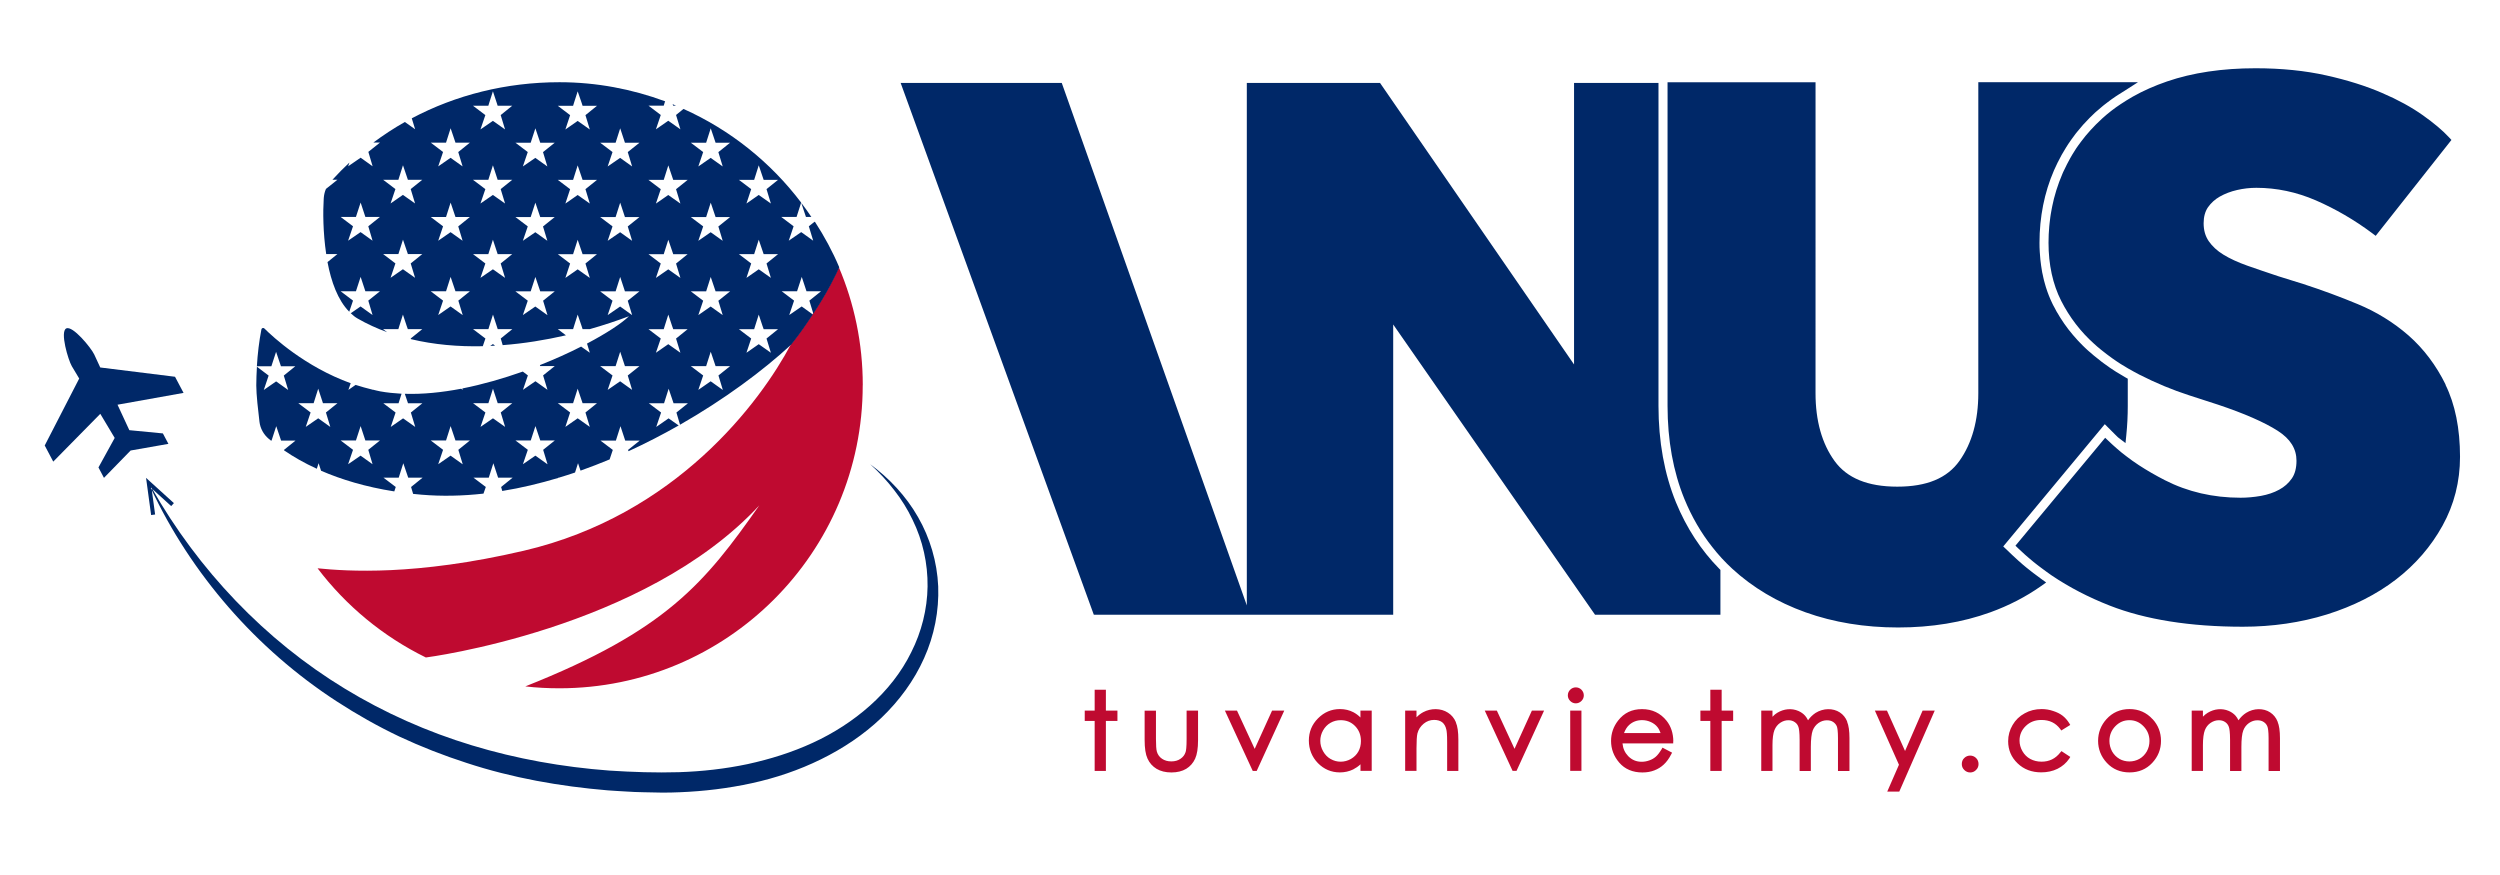
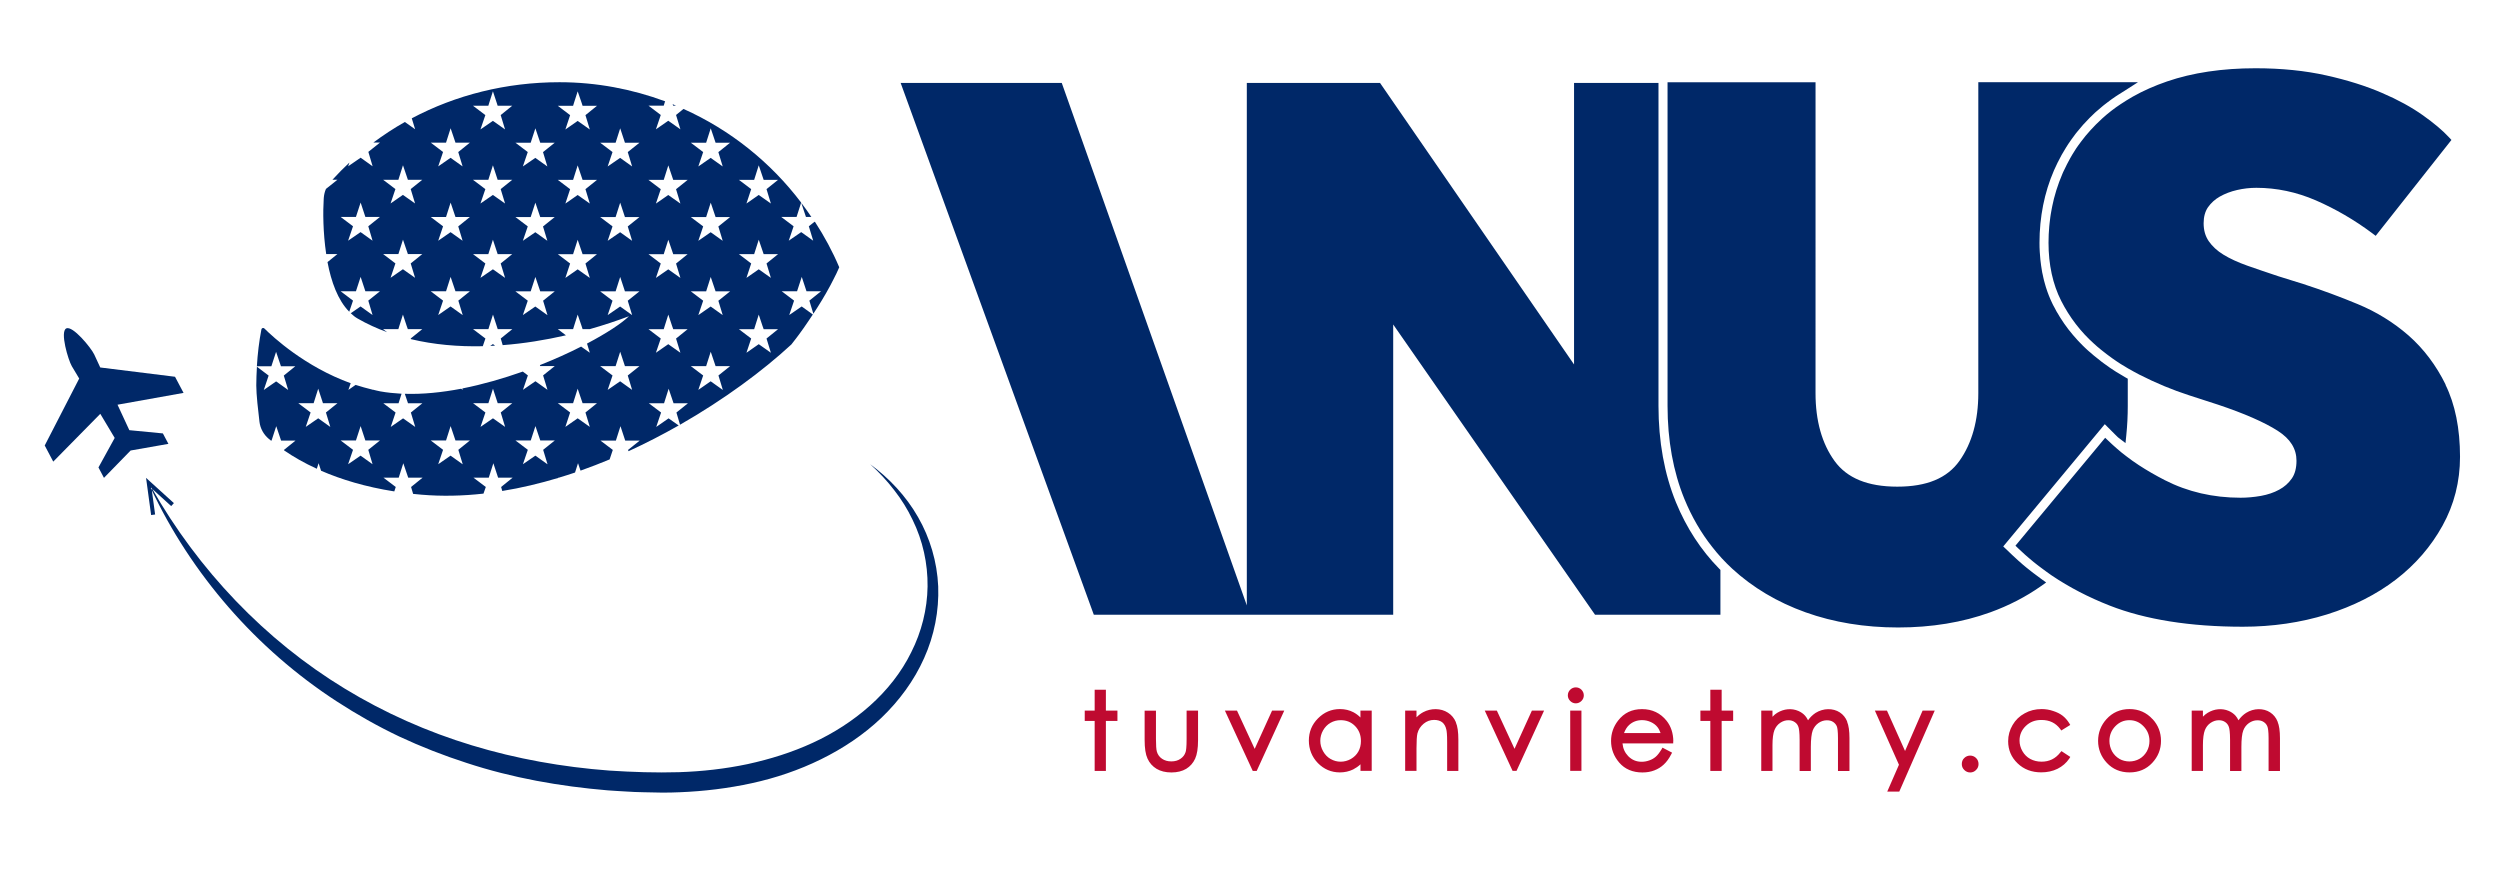
<svg xmlns="http://www.w3.org/2000/svg" id="Layer_1" viewBox="0 0 463.36 162.11">
  <path d="m318.63,105.39l.24.24v8.31h-23.24l-37.41-53.8v53.8h-26.52,0s-28.97,0-28.97,0L166.93,15.37h29.86l34.3,96.84V15.37h24.69l35.96,52.18V15.37h15.65v59.85c0,6.6,1.09,12.62,3.24,17.89,1.94,4.72,4.63,8.85,8,12.28Zm58.27.85c-.46-.35-.91-.71-1.35-1.07-.44-.36-.88-.73-1.3-1.12l-.1-.08c-.4-.35-.79-.72-1.17-1.08l-1.69-1.61,18.82-22.66,1.95,1.95c.16.16.33.33.5.49l1.39,1.06.15-1.48c.18-1.75.27-3.58.27-5.43v-5.02l-.43-.24c-.58-.33-1.16-.68-1.77-1.06-.76-.48-1.49-.98-2.21-1.52-.27-.19-.53-.38-.82-.63-.7-.53-1.42-1.13-2.16-1.79-.32-.29-.65-.59-.98-.93-.15-.14-.28-.27-.45-.46-.32-.32-.63-.66-.96-1.05-.13-.13-.25-.27-.38-.43-.58-.67-1.1-1.36-1.62-2.1-.2-.28-.39-.57-.6-.91-.15-.23-.3-.45-.46-.75-.25-.38-.46-.75-.67-1.18-.12-.21-.22-.4-.35-.64-.02-.04-.04-.08-.06-.13l-.08-.16c-.12-.23-.22-.47-.33-.72-.2-.45-.38-.92-.56-1.41-.09-.25-.18-.51-.28-.84-.04-.11-.07-.22-.12-.41-.08-.26-.16-.52-.23-.83-.05-.15-.08-.3-.13-.56-.05-.17-.09-.35-.13-.61-.06-.23-.11-.47-.15-.78-.05-.26-.09-.5-.13-.82-.06-.35-.1-.72-.14-1.13-.05-.45-.09-.91-.11-1.4-.04-.56-.05-1.13-.05-1.7,0-4.78.9-9.3,2.68-13.41.22-.49.44-.98.68-1.46l.06-.11c.21-.42.43-.85.68-1.3.04-.08.09-.16.17-.29.2-.37.42-.73.65-1.09.27-.43.55-.87.84-1.27l.14-.2c.15-.21.29-.41.48-.65.19-.27.39-.54.63-.82.68-.86,1.44-1.71,2.29-2.56.04-.04.07-.08.11-.11l.1-.09c.25-.25.5-.49.75-.73l.25-.22c.37-.33.75-.66,1.17-1,.09-.08.17-.14.27-.22.22-.18.42-.34.69-.53.49-.38.98-.73,1.52-1.09.15-.1.29-.2.48-.31.34-.23.7-.46,1.1-.69l2.51-1.61h-29.59v57.64c0,5.04-1.17,9.26-3.48,12.52-2.28,3.23-6.05,4.8-11.54,4.8s-9.32-1.59-11.61-4.74c-2.35-3.23-3.54-7.46-3.54-12.59V15.25h-27.43v59.97c0,6.38,1.05,12.18,3.12,17.25,1.36,3.31,3.1,6.32,5.18,8.93,1.1,1.42,2.34,2.76,3.68,4,3.79,3.49,8.37,6.22,13.6,8.09,5.19,1.86,10.96,2.81,17.15,2.81s11.93-.94,17.09-2.81c3.42-1.24,6.58-2.87,9.39-4.85l.96-.68-.95-.69c-.47-.34-.93-.68-1.39-1.04Zm76.39-34.94c-1.77-3.6-4.09-6.67-6.89-9.13-2.78-2.42-5.94-4.37-9.4-5.8-3.26-1.36-6.66-2.61-10.1-3.73l-4.65-1.45c-2.03-.67-3.94-1.33-5.72-1.95-1.72-.61-3.21-1.29-4.43-2.04-1.15-.7-2.07-1.55-2.73-2.51-.63-.93-.94-2.01-.94-3.31,0-1.18.27-2.17.79-2.94.58-.83,1.32-1.5,2.2-2,.98-.55,2.02-.95,3.2-1.22,1.21-.28,2.39-.41,3.59-.41,3.73,0,7.44.78,11.02,2.33,3.63,1.58,7.15,3.62,10.44,6.08l.65.49,14.04-17.77-.49-.53c-1.12-1.21-2.73-2.57-4.78-4.03-2.11-1.5-4.66-2.9-7.58-4.15-2.95-1.28-6.43-2.38-10.33-3.25-3.92-.88-8.34-1.33-13.13-1.33-6.15,0-11.68.82-16.42,2.45-2.27.78-4.4,1.72-6.31,2.8l-.64.38c-.39.23-.79.47-1.14.71-.16.1-.33.21-.47.3-1.2.79-2.35,1.68-3.43,2.66-.4.37-.79.74-1.17,1.12-.34.34-.68.69-.98,1.03-.63.69-1.23,1.41-1.76,2.13-.18.24-.35.46-.52.7l-.04.06c-.25.34-.48.69-.69,1.04-.28.43-.55.88-.82,1.37-.2.35-.39.7-.56,1.05-.14.28-.28.55-.37.76-.11.19-.2.38-.28.57l-.08.17c-.05.11-.1.21-.13.31-.42.97-.78,1.96-1.11,3-.16.51-.31,1.03-.44,1.55-.12.45-.22.91-.3,1.32-.05.2-.09.4-.11.55-.07.35-.14.71-.19,1.06l-.07.47c-.06.39-.1.77-.14,1.14-.02.21-.05.41-.06.59-.09.99-.14,2.01-.14,3.05,0,4.07.79,7.69,2.35,10.77,1.54,3.03,3.58,5.7,6.08,7.94.4.37.82.73,1.24,1.07.69.57,1.42,1.12,2.15,1.64.51.37,1.03.71,1.57,1.06.45.29.9.56,1.36.82.24.14.49.28.74.41.08.06.16.1.24.14.36.21.73.39,1.1.59,3.1,1.58,6.2,2.86,9.21,3.83l5.37,1.74c4.87,1.63,8.6,3.26,11.08,4.85,2.34,1.5,3.47,3.32,3.47,5.55,0,1.35-.29,2.46-.87,3.29-.61.87-1.37,1.55-2.34,2.07-.98.54-2.12.92-3.38,1.15-1.32.23-2.59.34-3.78.34-5.09,0-9.8-1.09-14.02-3.25-1.7-.87-3.33-1.81-4.83-2.79-.87-.57-1.64-1.12-2.36-1.68l-.19-.15c-.23-.17-.46-.35-.67-.52-.52-.44-1.04-.87-1.58-1.37-.07-.06-.13-.12-.24-.22-.12-.11-.24-.22-.35-.33l-.85-.8-16.63,20,.56.54c.39.38.8.76,1.2,1.11.21.19.42.37.61.53.69.6,1.34,1.13,1.95,1.59.44.34.9.68,1.35,1,.28.21.57.42.91.65.07.05.14.1.16.11,3.21,2.17,6.82,4.04,10.75,5.58,6.61,2.59,14.91,3.91,24.66,3.91,5.49,0,10.74-.77,15.59-2.28,4.88-1.53,9.17-3.7,12.77-6.46,3.62-2.78,6.53-6.15,8.65-10,2.15-3.88,3.24-8.17,3.24-12.75,0-5.24-.91-9.74-2.7-13.37Z" style="fill:#002868; stroke-width:0px;" />
  <path d="m204.61,132.07v-3.87h-1.36v3.87h-1.84v1.16h1.84v9.29h1.36v-9.29h2.13v-1.16h-2.13Zm.36-.36v-3.87h-2.08v3.87h-1.84v1.91h1.84v9.27h2.08v-9.27h2.14v-1.91h-2.14Zm1.4,1.16h-2.14v9.27h-.6v-9.27h-1.84v-.42h1.84v-3.87h.6v3.87h2.14v.42Zm13.92-.8v4.88c0,1.31-.06,2.17-.2,2.58-.19.58-.55,1.06-1.08,1.41-.52.36-1.17.55-1.91.55s-1.4-.19-1.94-.57c-.54-.36-.92-.87-1.11-1.51-.13-.45-.19-1.27-.19-2.46v-4.88h-1.34v5.04c0,1.48.16,2.59.5,3.33.34.74.85,1.31,1.53,1.73.68.41,1.53.61,2.55.61s1.87-.2,2.55-.61c.67-.42,1.18-.99,1.52-1.72s.51-1.82.51-3.25v-5.14h-1.38Zm-.36-.36v5.24c0,1.57-.1,2.2-.19,2.45-.17.52-.48.93-.95,1.24-.45.32-1.02.48-1.69.48s-1.25-.16-1.73-.49c-.47-.32-.79-.76-.95-1.31-.12-.41-.17-1.21-.17-2.36v-5.24h-2.1v5.4c0,1.56.17,2.69.54,3.49.36.8.93,1.44,1.68,1.89.74.44,1.66.67,2.74.67s2.01-.23,2.74-.67c.74-.45,1.3-1.09,1.66-1.88.36-.79.54-1.91.54-3.41v-5.5h-2.11Zm1.37,5.5c0,1.37-.16,2.42-.47,3.09-.31.67-.77,1.19-1.38,1.56-.61.38-1.4.57-2.35.57s-1.73-.19-2.36-.57c-.61-.38-1.08-.9-1.37-1.56-.32-.7-.48-1.76-.48-3.19v-4.66h.61v4.5c0,1.24.06,2.08.2,2.58.22.71.63,1.3,1.24,1.7.61.42,1.33.63,2.16.63s1.53-.2,2.13-.61c.58-.39.99-.95,1.22-1.6.15-.45.22-1.32.22-2.69v-4.5h.63v4.76Zm14.72-5.14l-3.47,7.61-3.51-7.61h-1.43l4.81,10.45h.25l4.79-10.45h-1.44Zm-.25-.36l-3.22,7.09-3.28-7.09h-2.24l5.16,11.18h.73l5.11-11.18h-2.26Zm-6.97.74l3.75,8.14,3.7-8.14h.63l-4.33,9.45-4.36-9.45h.61Zm23.72-.38v1.92c-.52-.73-1.14-1.27-1.84-1.63-.68-.36-1.47-.55-2.33-.55-1.47,0-2.75.54-3.8,1.6-1.06,1.08-1.59,2.36-1.59,3.86s.52,2.84,1.57,3.92c1.05,1.08,2.3,1.6,3.79,1.6.83,0,1.6-.17,2.3-.51.7-.35,1.33-.86,1.89-1.54v1.79h1.33v-10.45h-1.33Zm.09,5.28c0,.79-.17,1.5-.54,2.14-.35.63-.86,1.14-1.52,1.5-.66.38-1.36.55-2.1.55s-1.41-.19-2.04-.55c-.64-.38-1.15-.9-1.53-1.57-.38-.67-.55-1.37-.55-2.11s.17-1.44.55-2.11c.38-.65.87-1.18,1.52-1.54.63-.36,1.33-.55,2.07-.55,1.17,0,2.14.41,2.94,1.22.8.8,1.19,1.82,1.19,3.03Zm-.93-3.29c-.86-.89-1.94-1.34-3.21-1.34-.82,0-1.57.2-2.26.61-.68.39-1.24.96-1.65,1.69-.41.71-.61,1.48-.61,2.29s.2,1.57.61,2.3c.41.71.96,1.3,1.66,1.7.68.41,1.44.61,2.23.61s1.57-.2,2.29-.61c.71-.39,1.27-.95,1.66-1.64.38-.68.57-1.47.57-2.31,0-1.31-.44-2.42-1.3-3.29Zm-5.07,6.61c-.58-.33-1.05-.83-1.38-1.43-.35-.61-.52-1.27-.52-1.94s.17-1.32.51-1.92c.35-.61.8-1.08,1.38-1.41.57-.33,1.21-.49,1.88-.49,1.08,0,1.95.35,2.68,1.09.73.76,1.08,1.66,1.08,2.78,0,.73-.16,1.38-.48,1.95-.32.57-.79,1.03-1.38,1.37-1.18.67-2.61.68-3.76,0Zm5.07-6.61c-.86-.89-1.94-1.34-3.21-1.34-.82,0-1.57.2-2.26.61-.68.39-1.24.96-1.65,1.69-.41.71-.61,1.48-.61,2.29s.2,1.57.61,2.3c.41.71.96,1.3,1.66,1.7.68.41,1.44.61,2.23.61s1.57-.2,2.29-.61c.71-.39,1.27-.95,1.66-1.64.38-.68.57-1.47.57-2.31,0-1.31-.44-2.42-1.3-3.29Zm-5.07,6.61c-.58-.33-1.05-.83-1.38-1.43-.35-.61-.52-1.27-.52-1.94s.17-1.32.51-1.92c.35-.61.8-1.08,1.38-1.41.57-.33,1.21-.49,1.88-.49,1.08,0,1.95.35,2.68,1.09.73.76,1.08,1.66,1.08,2.78,0,.73-.16,1.38-.48,1.95-.32.57-.79,1.03-1.38,1.37-1.18.67-2.61.68-3.76,0Zm5.54-8.97v1.28c-.38-.39-.82-.71-1.28-.96-.74-.39-1.59-.6-2.51-.6-1.57,0-2.94.58-4.07,1.72-1.14,1.14-1.7,2.52-1.7,4.12s.57,3.04,1.68,4.18c1.12,1.14,2.49,1.72,4.07,1.72.89,0,1.72-.19,2.46-.55.48-.25.93-.55,1.36-.95v1.22h2.08v-11.18h-2.08Zm1.33,10.44h-.57v-2.46l-.67.8c-.52.64-1.12,1.14-1.78,1.46-.64.32-1.36.48-2.13.48-1.38,0-2.55-.49-3.53-1.5-.99-1-1.47-2.2-1.47-3.65s.5-2.59,1.49-3.6,2.16-1.48,3.54-1.48c.8,0,1.53.16,2.17.49.63.33,1.21.86,1.69,1.53l.68.95v-2.71h.57v9.69Zm-5-9.42c-.82,0-1.57.2-2.26.61-.68.39-1.24.96-1.65,1.69-.41.71-.61,1.48-.61,2.29s.2,1.57.61,2.3c.41.71.96,1.3,1.66,1.7.68.41,1.44.61,2.23.61s1.57-.2,2.29-.61c.71-.39,1.27-.95,1.66-1.64.38-.68.57-1.47.57-2.31,0-1.31-.44-2.42-1.3-3.29-.86-.89-1.94-1.34-3.21-1.34Zm-1.87,7.95c-.58-.33-1.05-.83-1.38-1.43-.35-.61-.52-1.27-.52-1.94s.17-1.32.51-1.92c.35-.61.8-1.08,1.38-1.41.57-.33,1.21-.49,1.88-.49,1.08,0,1.95.35,2.68,1.09.73.76,1.08,1.66,1.08,2.78,0,.73-.16,1.38-.48,1.95-.32.57-.79,1.03-1.38,1.37-1.18.67-2.61.68-3.76,0Zm22.89-6.67c-.29-.67-.74-1.21-1.34-1.6-.61-.39-1.3-.6-2.08-.6s-1.47.17-2.13.54c-.66.35-1.25.89-1.79,1.6v-1.88h-1.34v10.45h1.34v-3.83c0-1.38.07-2.33.19-2.84.2-.8.64-1.47,1.28-2.01.64-.52,1.37-.8,2.19-.8.71,0,1.28.17,1.72.52.45.35.74.87.9,1.56.1.41.15,1.21.15,2.42v4.98h1.36v-5.37c0-1.43-.15-2.47-.44-3.14Zm.34-.15c-.31-.74-.8-1.34-1.47-1.76-1.31-.86-3.16-.86-4.59-.09-.44.23-.86.55-1.24.95v-1.25h-2.1v11.18h2.1v-4.19c0-1.34.06-2.27.17-2.75.19-.73.57-1.31,1.15-1.8.58-.48,1.22-.71,1.95-.71.61,0,1.12.15,1.5.44.36.29.63.74.76,1.35.07.26.15.87.15,2.33v5.34h2.08v-5.73c0-1.5-.15-2.56-.47-3.29Zm-.28,8.28h-.6v-4.6c0-1.25-.06-2.07-.16-2.49-.17-.77-.52-1.37-1.03-1.78-.51-.41-1.17-.6-1.95-.6-.9,0-1.72.29-2.43.89-.7.58-1.17,1.32-1.38,2.18-.15.55-.2,1.51-.2,2.94v3.45h-.61v-9.69h.61v2.62l.67-.9c.5-.67,1.06-1.16,1.66-1.5,1.19-.65,2.75-.65,3.83.04.55.36.95.83,1.19,1.44.28.63.41,1.63.41,3v4.99Zm14.62-10.07l-3.47,7.61-3.51-7.61h-1.43l4.81,10.45h.25l4.78-10.45h-1.43Zm-.25-.36l-3.22,7.09-3.28-7.09h-2.24l5.16,11.18h.73l5.11-11.18h-2.26Zm-6.97.74l3.75,8.14,3.7-8.14h.63l-4.33,9.45-4.37-9.45h.63Zm14.43-.38v10.45h1.36v-10.45h-1.36Zm1.46-3.97c-.22-.2-.48-.32-.79-.32s-.55.12-.77.32c-.22.22-.32.48-.32.8,0,.29.1.55.32.77s.47.32.77.32.57-.1.79-.32.32-.48.32-.77c0-.32-.1-.58-.32-.8Zm.26-.26c-.57-.57-1.5-.58-2.08,0-.29.29-.44.64-.44,1.06,0,.39.15.74.44,1.03.29.29.64.44,1.03.44s.76-.15,1.05-.44c.29-.29.44-.64.44-1.03s-.15-.77-.44-1.06Zm-.52,1.57c-.29.29-.73.31-1.03,0-.15-.15-.22-.32-.22-.51,0-.22.07-.38.22-.54.15-.15.31-.2.51-.2s.38.06.52.2c.15.16.22.32.22.54,0,.19-.07.36-.22.51Zm-1.56,2.3v11.18h2.08v-11.18h-2.08Zm1.34,10.44h-.6v-9.69h.6v9.69Zm14.76-1.6c-.35.31-.79.55-1.28.73-.51.19-1.02.28-1.56.28-1.09,0-2.03-.38-2.78-1.16-.74-.77-1.14-1.76-1.15-2.98h9.4c-.01-1.43-.39-2.61-1.15-3.57-1.06-1.35-2.49-2.02-4.27-2.02s-3.12.66-4.15,1.98c-.82,1.03-1.21,2.21-1.21,3.54,0,1.41.48,2.68,1.44,3.78.96,1.12,2.29,1.67,3.99,1.67.77,0,1.46-.12,2.07-.35.61-.23,1.15-.57,1.65-1.02.48-.45.92-1.03,1.28-1.76l-1.12-.6c-.42.68-.8,1.18-1.15,1.48Zm-6.64-4.29c.28-.96.68-1.69,1.22-2.17.73-.65,1.62-.99,2.64-.99.63,0,1.22.13,1.78.39.57.26,1.02.61,1.37,1.05.34.42.6.99.79,1.72h-7.8Zm8.15-.1c-.19-.76-.48-1.38-.85-1.85-.38-.48-.89-.86-1.5-1.15-.61-.28-1.27-.42-1.94-.42-1.11,0-2.08.36-2.89,1.08-.6.52-1.05,1.31-1.34,2.34l-.13.47h8.76l-.12-.47Zm-7.64-.28c.25-.66.57-1.16.96-1.51.67-.6,1.46-.89,2.39-.89.57,0,1.11.12,1.63.36.5.23.92.54,1.22.93.23.29.42.66.58,1.11h-6.79Zm7.64.28c-.19-.76-.48-1.38-.85-1.85-.38-.48-.89-.86-1.5-1.15-.61-.28-1.27-.42-1.94-.42-1.11,0-2.08.36-2.89,1.08-.6.52-1.05,1.31-1.34,2.34l-.13.47h8.76l-.12-.47Zm-7.64-.28c.25-.66.57-1.16.96-1.51.67-.6,1.46-.89,2.39-.89.57,0,1.11.12,1.63.36.5.23.92.54,1.22.93.23.29.42.66.58,1.11h-6.79Zm9.14,1.53c-.01-1.5-.44-2.78-1.24-3.8-1.14-1.43-2.67-2.17-4.56-2.17s-3.34.71-4.44,2.13c-.86,1.11-1.3,2.37-1.3,3.77,0,1.5.51,2.85,1.53,4.03,1.03,1.19,2.48,1.81,4.28,1.81.82,0,1.56-.13,2.2-.38.66-.25,1.25-.61,1.76-1.09.52-.48.98-1.11,1.37-1.88l.17-.32-1.78-.93-.17.31c-.39.64-.76,1.11-1.08,1.38-.32.28-.71.51-1.17.67-.47.17-.93.26-1.43.26-1.01,0-1.82-.35-2.51-1.05-.61-.64-.96-1.41-1.05-2.36h9.4v-.38Zm-10.17-.36v.38c.04,1.31.47,2.39,1.28,3.23.82.84,1.85,1.28,3.05,1.28.58,0,1.14-.1,1.69-.31.54-.19,1.01-.47,1.4-.8.32-.29.67-.71,1.03-1.27l.5.25c-.32.54-.66.99-1.03,1.34-.45.42-.98.74-1.53.95-.57.22-1.21.33-1.94.33-1.6,0-2.83-.51-3.72-1.54-.9-1.05-1.36-2.24-1.36-3.55,0-1.24.38-2.34,1.15-3.3.96-1.24,2.21-1.83,3.85-1.83s2.97.61,3.98,1.88c.63.8.99,1.79,1.06,2.97h-9.41Zm6.32-3.89c-.61-.28-1.27-.42-1.94-.42-1.11,0-2.08.36-2.89,1.08-.6.52-1.05,1.31-1.34,2.34l-.13.47h8.76l-.12-.47c-.19-.76-.48-1.38-.85-1.85-.38-.48-.89-.86-1.5-1.15Zm-5.29,2.72c.25-.66.57-1.16.96-1.51.67-.6,1.46-.89,2.39-.89.57,0,1.11.12,1.63.36.5.23.92.54,1.22.93.23.29.42.66.58,1.11h-6.79Zm17.72-3.8v-3.87h-1.34v3.87h-1.84v1.16h1.84v9.29h1.34v-9.29h2.13v-1.16h-2.13Zm.38-.36v-3.87h-2.1v3.87h-1.84v1.91h1.84v9.27h2.1v-9.27h2.13v-1.91h-2.13Zm1.38,1.16h-2.13v9.27h-.61v-9.27h-1.84v-.42h1.84v-3.87h.61v3.87h2.13v.42Zm21.55,1c-.28-.64-.68-1.15-1.24-1.51-.55-.36-1.19-.55-1.91-.55-.77,0-1.5.22-2.17.64-.67.42-1.22,1.05-1.68,1.86-.22-.61-.47-1.09-.74-1.41-.29-.33-.67-.6-1.12-.8-.45-.19-.93-.29-1.44-.29-.76,0-1.47.2-2.14.61-.5.31-.98.8-1.44,1.46v-1.8h-1.36v10.45h1.36v-4.42c0-1.31.13-2.27.38-2.91.26-.63.67-1.14,1.21-1.51.54-.36,1.12-.55,1.73-.55.54,0,1.01.13,1.4.41.39.26.67.63.82,1.08.16.45.25,1.31.25,2.58v5.34h1.34v-4.09c0-1.5.12-2.56.38-3.2.25-.64.64-1.15,1.18-1.54.54-.38,1.14-.57,1.78-.57.54,0,1.01.12,1.38.38.39.26.67.6.82,1.02.16.41.25,1.18.25,2.3v5.71h1.37v-5.71c0-1.3-.13-2.29-.39-2.94Zm.34-.13c-.29-.73-.76-1.3-1.37-1.7-1.27-.83-3.06-.8-4.49.09-.52.35-1.01.8-1.4,1.37-.16-.33-.35-.63-.54-.84-.32-.36-.74-.67-1.25-.89-1.24-.54-2.68-.41-3.93.35-.29.17-.58.42-.87.73v-1.14h-2.08v11.18h2.08v-4.79c0-1.25.13-2.18.36-2.77.23-.57.58-1.02,1.06-1.35.48-.33.99-.49,1.53-.49.47,0,.86.12,1.18.35.34.22.55.52.68.9.1.28.22.93.22,2.45v5.71h2.08v-4.45c0-1.44.13-2.47.35-3.07.23-.57.58-1.03,1.06-1.37.47-.33.99-.51,1.56-.51.47,0,.86.1,1.18.32.32.22.55.5.68.84.09.25.2.84.2,2.17v6.07h2.13v-6.07c0-1.37-.15-2.37-.44-3.07Zm-.31,8.4h-.64v-5.33c0-1.18-.07-1.97-.26-2.43-.17-.49-.51-.9-.96-1.19-.44-.31-.98-.45-1.59-.45-.73,0-1.4.22-2,.64-.6.44-1.03,1-1.31,1.7-.28.7-.41,1.79-.41,3.35v3.71h-.6v-4.96c0-1.32-.09-2.2-.25-2.69-.19-.52-.51-.96-.96-1.27-.45-.32-.99-.48-1.62-.48-.68,0-1.34.22-1.95.63-.6.42-1.05.98-1.33,1.67-.29.7-.42,1.69-.42,3.06v4.05h-.6v-9.69h.6v2.61l.68-.96c.44-.63.87-1.08,1.33-1.35,1.03-.63,2.23-.73,3.25-.29.39.17.73.41.98.7.26.29.48.71.68,1.28l.28.8.39-.74c.42-.76.95-1.34,1.56-1.73.61-.38,1.27-.57,1.97-.57.66,0,1.21.15,1.7.48.5.32.85.77,1.09,1.35.25.61.38,1.54.38,2.79v5.33Zm14.51-10.07l-3.48,8.05-3.6-8.05h-1.41l4.28,9.66-2.01,4.6h1.43l6.24-14.26h-1.44Zm-.23-.36l-3.25,7.48-3.35-7.48h-2.24l4.46,10.03-2.17,4.98h2.23l6.57-15.01h-2.24Zm-5.42,14.26l1.85-4.25-4.12-9.27h.61l3.83,8.59,3.73-8.59h.63l-5.92,13.52h-.61Zm15.08-5.21c-.23-.23-.51-.35-.83-.35s-.61.12-.85.35c-.23.22-.35.51-.35.84s.12.6.35.83c.23.23.51.35.85.35s.6-.12.83-.35c.23-.23.35-.51.35-.83s-.12-.63-.35-.84Zm.26-.26c-.6-.61-1.6-.61-2.2,0-.31.29-.45.67-.45,1.11s.15.79.45,1.09c.31.31.67.47,1.11.47s.79-.16,1.09-.47c.31-.31.45-.67.45-1.09s-.15-.82-.45-1.11Zm-.52,1.67c-.32.33-.83.33-1.15,0-.16-.16-.23-.35-.23-.57,0-.25.07-.42.23-.58.16-.16.35-.25.58-.25.22,0,.41.09.57.25.16.16.23.33.23.58,0,.22-.07.41-.23.57Zm12.65-.63c-.85,0-1.6-.17-2.27-.55-.67-.36-1.21-.89-1.59-1.56-.39-.67-.58-1.4-.58-2.15,0-1.16.42-2.15,1.27-2.98.83-.82,1.89-1.22,3.16-1.22,1.6,0,2.86.61,3.77,1.83l1.06-.67c-.31-.52-.68-.95-1.14-1.3-.45-.33-.99-.61-1.65-.82-.64-.22-1.31-.32-2-.32-1.11,0-2.1.25-2.99.73s-1.59,1.16-2.1,2.04c-.51.86-.77,1.8-.77,2.81,0,1.5.55,2.78,1.63,3.83,1.09,1.05,2.46,1.57,4.12,1.57,1.06,0,2.03-.2,2.87-.61.85-.42,1.52-1,2.01-1.76l-1.06-.7c-.98,1.22-2.23,1.83-3.76,1.83Zm3.69-2.33l-.22.26c-.9,1.15-2.04,1.7-3.47,1.7-.77,0-1.47-.17-2.1-.51-.61-.33-1.09-.82-1.44-1.43-.35-.61-.54-1.27-.54-1.96,0-1.08.38-1.96,1.15-2.71.79-.76,1.73-1.12,2.91-1.12,1.49,0,2.62.54,3.48,1.67l.2.28,1.66-1.03-.19-.32c-.34-.55-.76-1.03-1.24-1.4s-1.06-.65-1.75-.87c-.67-.23-1.38-.35-2.11-.35-1.17,0-2.23.26-3.16.79-.95.51-1.7,1.24-2.24,2.17-.54.92-.82,1.92-.82,3,0,1.6.58,2.98,1.75,4.1,1.15,1.11,2.62,1.67,4.37,1.67,1.12,0,2.14-.22,3.03-.66.9-.45,1.63-1.08,2.17-1.88l.2-.32-1.66-1.09Zm-3.75,3.2c-1.57,0-2.83-.48-3.86-1.47-1.02-.99-1.52-2.15-1.52-3.57,0-.93.23-1.82.71-2.63.47-.8,1.12-1.44,1.95-1.89.83-.45,1.78-.67,2.81-.67.64,0,1.28.09,1.88.29.61.2,1.12.45,1.53.77.32.23.61.54.86.89l-.47.28c-.98-1.14-2.27-1.7-3.86-1.7-1.37,0-2.52.44-3.42,1.32-.92.89-1.38,1.98-1.38,3.25,0,.83.22,1.62.64,2.33.41.73.99,1.31,1.73,1.7.73.41,1.54.61,2.45.61,1.53,0,2.83-.58,3.83-1.72l.47.31c-.44.55-.99.99-1.65,1.32-.79.38-1.7.58-2.71.58Zm20.36-8.86c-1.05-1.16-2.39-1.75-4.01-1.75s-2.94.58-4.01,1.76c-.96,1.06-1.44,2.31-1.44,3.76s.51,2.74,1.53,3.83c1.01,1.09,2.32,1.63,3.92,1.63s2.91-.54,3.93-1.63c1.01-1.09,1.52-2.37,1.52-3.83s-.48-2.71-1.44-3.77Zm-1.95,7.42c-.63.35-1.31.54-2.05.54s-1.43-.19-2.05-.54c-.63-.35-1.12-.86-1.49-1.51s-.55-1.35-.55-2.11c0-1.16.41-2.17,1.21-3,.8-.82,1.76-1.24,2.89-1.24s2.07.42,2.89,1.24c.8.83,1.21,1.83,1.21,3,0,.76-.19,1.46-.55,2.11s-.86,1.16-1.49,1.51Zm1.09-6.87c-.87-.9-1.94-1.35-3.15-1.35s-2.27.45-3.15,1.35c-.87.89-1.31,1.98-1.31,3.25,0,.82.2,1.59.6,2.3.39.7.95,1.27,1.62,1.64.68.39,1.44.58,2.24.58s1.56-.19,2.24-.58c.67-.38,1.22-.95,1.62-1.64.39-.71.6-1.48.6-2.3,0-1.27-.44-2.36-1.31-3.25Zm-5.01,6.55c-.57-.32-1.02-.79-1.36-1.37-.32-.6-.5-1.25-.5-1.94,0-1.08.36-1.98,1.09-2.74.74-.76,1.6-1.12,2.62-1.12s1.87.36,2.61,1.12,1.11,1.66,1.11,2.74c0,.68-.16,1.34-.5,1.94-.34.58-.79,1.05-1.36,1.37-1.12.64-2.61.64-3.73,0Zm5.01-6.55c-.87-.9-1.94-1.35-3.15-1.35s-2.27.45-3.15,1.35c-.87.89-1.31,1.98-1.31,3.25,0,.82.2,1.59.6,2.3.39.7.95,1.27,1.62,1.64.68.39,1.44.58,2.24.58s1.56-.19,2.24-.58c.67-.38,1.22-.95,1.62-1.64.39-.71.6-1.48.6-2.3,0-1.27-.44-2.36-1.31-3.25Zm-5.01,6.55c-.57-.32-1.02-.79-1.36-1.37-.32-.6-.5-1.25-.5-1.94,0-1.08.36-1.98,1.09-2.74.74-.76,1.6-1.12,2.62-1.12s1.87.36,2.61,1.12,1.11,1.66,1.11,2.74c0,.68-.16,1.34-.5,1.94-.34.58-.79,1.05-1.36,1.37-1.12.64-2.61.64-3.73,0Zm6.15-7.35c-1.12-1.24-2.56-1.88-4.28-1.88s-3.16.64-4.28,1.88c-1.02,1.14-1.54,2.49-1.54,4.02s.55,2.93,1.63,4.08c1.08,1.16,2.49,1.76,4.2,1.76s3.12-.6,4.2-1.76c1.08-1.15,1.63-2.52,1.63-4.08s-.52-2.9-1.54-4.02Zm-4.28,9.11c-1.5,0-2.7-.49-3.66-1.53-.96-1.02-1.43-2.18-1.43-3.57s.45-2.5,1.36-3.51c.99-1.11,2.21-1.63,3.73-1.63s2.74.52,3.73,1.62c.9,1,1.36,2.15,1.36,3.52s-.47,2.55-1.43,3.57c-.95,1.03-2.14,1.53-3.66,1.53Zm3.15-8.31c-.87-.9-1.94-1.35-3.15-1.35s-2.27.45-3.15,1.35c-.87.89-1.31,1.98-1.31,3.25,0,.82.2,1.59.6,2.3.39.7.95,1.27,1.62,1.64.68.39,1.44.58,2.24.58s1.56-.19,2.24-.58c.67-.38,1.22-.95,1.62-1.64.39-.71.6-1.48.6-2.3,0-1.27-.44-2.36-1.31-3.25Zm-5.01,6.55c-.57-.32-1.02-.79-1.36-1.37-.32-.6-.5-1.25-.5-1.94,0-1.08.36-1.98,1.09-2.74.74-.76,1.6-1.12,2.62-1.12s1.87.36,2.61,1.12,1.11,1.66,1.11,2.74c0,.68-.16,1.34-.5,1.94-.34.58-.79,1.05-1.36,1.37-1.12.64-2.61.64-3.73,0Zm28.97-6.78c-.28-.64-.68-1.15-1.24-1.51s-1.18-.55-1.91-.55c-.77,0-1.5.22-2.17.64-.67.42-1.22,1.05-1.68,1.86-.2-.61-.47-1.09-.74-1.41-.29-.33-.67-.6-1.12-.8-.45-.19-.93-.29-1.44-.29-.74,0-1.47.2-2.14.61-.5.31-.98.8-1.44,1.46v-1.8h-1.34v10.45h1.34v-4.42c0-1.31.13-2.27.39-2.91.25-.63.66-1.14,1.19-1.51.54-.36,1.12-.55,1.75-.55.54,0,.99.13,1.38.41.39.26.67.63.83,1.08.15.45.23,1.31.23,2.58v5.34h1.34v-4.09c0-1.5.13-2.56.38-3.2.25-.64.64-1.15,1.18-1.54.54-.38,1.14-.57,1.78-.57.54,0,1.01.12,1.38.38.39.26.67.6.83,1.02.16.41.23,1.18.23,2.3v5.71h1.37v-5.71c0-1.3-.13-2.29-.39-2.94Zm.34-.13c-.29-.73-.76-1.3-1.37-1.7-1.25-.83-3.06-.8-4.47.09-.54.35-1.01.8-1.41,1.37-.16-.33-.35-.63-.54-.84-.32-.36-.74-.67-1.25-.89-1.24-.54-2.68-.41-3.93.35-.29.17-.58.42-.87.71v-1.12h-2.08v11.18h2.08v-4.79c0-1.25.13-2.18.36-2.77.23-.58.58-1.02,1.06-1.35.5-.33.99-.49,1.54-.49.47,0,.85.12,1.18.35.32.22.54.52.67.9.1.28.22.93.22,2.45v5.71h2.1v-4.45c0-1.44.12-2.47.35-3.07.22-.58.57-1.02,1.05-1.37.48-.33.99-.51,1.56-.51.47,0,.86.1,1.18.32.34.22.55.5.68.84.1.25.22.84.22,2.17v6.07h2.11v-6.07c0-1.37-.15-2.37-.44-3.07Zm-.31,8.4h-.63v-5.33c0-1.16-.09-1.97-.26-2.43-.19-.49-.52-.9-.96-1.19-.45-.31-.99-.45-1.6-.45-.71,0-1.4.22-2,.64-.6.44-1.03,1-1.31,1.7-.26.7-.39,1.79-.39,3.35v3.71h-.61v-4.96c0-1.32-.07-2.2-.25-2.69-.19-.52-.51-.95-.96-1.27-.45-.32-.99-.48-1.6-.48-.7,0-1.36.22-1.97.63-.6.42-1.03.98-1.33,1.67-.28.7-.42,1.69-.42,3.06v4.05h-.6v-9.69h.6v2.61l.68-.96c.44-.63.89-1.08,1.33-1.35,1.03-.63,2.23-.73,3.25-.29.41.17.73.41.98.7.26.29.5.71.68,1.28l.28.8.41-.74c.41-.76.93-1.34,1.54-1.73,1.17-.74,2.65-.76,3.67-.09.5.32.86.77,1.09,1.35.25.61.38,1.54.38,2.79v5.33Z" style="fill:#bf0a30; stroke-width:0px;" />
-   <path d="m159.9,71.41c0,31.03-25.18,56.16-56.23,56.16-2.14,0-4.24-.11-6.31-.35,26.18-10.38,33.26-19.17,43.37-33.55-21.35,23.03-61.8,28.19-61.8,28.19-7.93-3.89-14.8-9.58-20.07-16.53,5.47.55,18.13,1.43,38.2-3.25,28.31-6.6,43.89-27.61,49.54-38.27,0,0,.2-.26.55-.71.11-.14.23-.3.38-.49,0-.02.02-.02.02-.03.14-.18.29-.38.46-.61.52-.71,1.17-1.61,1.85-2.64.23-.33.46-.68.7-1.05.02,0,.02-.02.02-.02.03-.05.06-.09.09-.14,1.03-1.56,2.13-3.34,3.12-5.19.21-.38.41-.76.59-1.14.4-.74.76-1.52,1.09-2.28,2.86,6.72,4.44,14.12,4.44,21.87Z" style="fill:#bf0a30; stroke-width:0px;" />
  <path d="m91.76,64.06c-.29.02-.59.05-.9.06l.5-.35.4.29Zm32.91-44.75l.09.27h.53c-.21-.09-.41-.18-.62-.27Zm25.71,20.9h-1l-.88-2.63c.65.85,1.28,1.73,1.88,2.63Zm.58.9l-1.05.83.81,2.67-2.22-1.59-2.31,1.59.9-2.67-2.29-1.73h2.84l.85-2.66c-5.65-7.47-13.14-13.48-21.81-17.36l-1.38,1.12.81,2.66-2.25-1.59-2.29,1.59.9-2.66-2.28-1.73h2.83l.2-.65.06-.15c-6.11-2.26-12.7-3.54-19.59-3.54-9.89,0-19.24,2.38-27.37,6.69l.62,2.03-1.9-1.35c-2.04,1.15-3.98,2.43-5.84,3.81h1.23l-2.16,1.73.79,2.67-2.22-1.59-2.31,1.59.24-.7c-1.09,1.02-2.14,2.08-3.15,3.19h.93l-2.13,1.7-.02.02v.02c-.21.49-.33,1-.38,1.53,0,.08-.02.18-.02.26-.15,2.31-.14,6.25.46,10.25h2.08l-1.84,1.49c.68,3.61,1.91,7.06,4.03,9.2l.7-2.06-2.29-1.73h2.83l.87-2.67.88,2.67h2.7l-2.16,1.73.79,2.67-2.22-1.59-1.82,1.26c.4.38.82.73,1.29.99,1.73,1,3.56,1.82,5.44,2.52l-.74-.56h2.83l.2-.65.65-2.05.68,2.05.23.65h2.67l-2.14,1.73.05.12c4.24,1.02,8.74,1.41,13.31,1.31l.49-1.43-2.29-1.73h2.84l.2-.65.65-2.05.67,2.05.21.65h2.7l-2.14,1.73.36,1.23c3.94-.3,7.87-.94,11.72-1.82l-1.5-1.14h2.83l.2-.65.65-2.05.7,2.05.21.65h1.31c2.51-.71,4.95-1.52,7.29-2.4-1.38,1.34-4.16,3.16-7.78,5.07l.52,1.7-1.61-1.14c-2.29,1.17-4.88,2.34-7.64,3.43l.06.18h2.69l-2.16,1.73.81,2.67-2.23-1.59-2.31,1.59.91-2.67-.94-.71c-3.6,1.27-7.42,2.38-11.21,3.13l.08.26-.29-.21c-3.57.68-7.11,1.05-10.45.94l.59,1.75h2.67l-2.14,1.72.81,2.67-2.25-1.59-2.29,1.59.9-2.67-2.28-1.72h2.83l.56-1.76c-1.35-.08-2.67-.21-3.95-.44-.47-.09-.93-.21-1.38-.32v.05l-.06-.05c-1.06-.26-2.11-.55-3.13-.88l-1.34.93.43-1.24c-8.46-3.05-14.42-8.58-16-10.15-.18-.18-.5-.09-.55.17-.43,2.23-.7,4.51-.84,6.83h2.69l.87-2.67.9,2.67h2.67l-2.14,1.73.81,2.67-2.23-1.59-2.29,1.59.9-2.67-2.17-1.64c-.06,1.15-.12,2.31-.12,3.48,0,1.64.35,4.75.59,6.72.15,1.24.77,2.37,1.73,3.17.12.11.26.21.4.32h.11l.87-2.67.9,2.67h2.67l-2.14,1.73.03.09c1.75,1.2,3.75,2.35,6.06,3.4l.33-1.03.46,1.4c3.74,1.62,8.22,2.99,13.57,3.83l.27-.82-2.28-1.73h2.83l.85-2.67.91,2.67h2.67l-2.14,1.73.38,1.28c.52.05,1.03.11,1.57.15,3.77.32,7.63.23,11.47-.2l.43-1.23-2.29-1.73h2.84l.85-2.67.88,2.67h2.7l-2.14,1.73.21.74c3.5-.56,6.97-1.4,10.42-2.43l-.06-.05h.18c.99-.3,1.98-.61,2.95-.94l.55-1.73.47,1.38c1.82-.65,3.62-1.34,5.39-2.08l.59-1.76-2.29-1.73h2.86l.85-2.67.88,2.67h2.69l-2.16,1.73.08.24c3.21-1.47,6.32-3.08,9.3-4.77l-1.87-1.32-2.29,1.59.9-2.67-2.28-1.72h2.83l.85-2.69.91,2.69h2.67l-2.14,1.72.67,2.26c8.18-4.68,15.33-9.97,20.64-14.88,0,0,.2-.26.55-.71.11-.14.23-.3.38-.49,0-.02.02-.02.02-.03.14-.18.29-.38.46-.61.52-.71,1.17-1.61,1.85-2.64.23-.33.46-.68.7-1.05.02,0,.02-.02.02-.02l-2.07-1.49-2.31,1.59.9-2.67-2.29-1.73h2.84l.87-2.67.88,2.67h2.69l-2.16,1.73.74,2.43c1.03-1.56,2.13-3.34,3.12-5.19.21-.38.41-.76.59-1.14.4-.74.76-1.52,1.09-2.28-1.25-2.96-2.78-5.77-4.5-8.42Zm-82.7.83l.79,2.67-2.22-1.59-2.31,1.59.91-2.67-2.29-1.73h2.83l.87-2.67.88,2.67h2.7l-2.16,1.73Zm7.86,6.88l.81,2.67-2.25-1.59-2.29,1.59.9-2.67-2.28-1.73h2.83l.85-2.67.91,2.67h2.67l-2.14,1.73Zm0-13.78l.81,2.67-2.25-1.59-2.29,1.59.9-2.67-2.28-1.72h2.83l.85-2.69.91,2.69h2.67l-2.14,1.72Zm9.62,23.35l-2.23-1.59-2.29,1.59.9-2.67-2.28-1.73h2.83l.85-2.67.9,2.67h2.67l-2.14,1.73.81,2.67Zm-.81-16.44l.81,2.67-2.23-1.59-2.29,1.59.9-2.67-2.28-1.73h2.83l.85-2.67.9,2.67h2.67l-2.14,1.73Zm0-13.78l.81,2.67-2.23-1.59-2.29,1.59.9-2.67-2.28-1.73h2.83l.85-2.67.9,2.67h2.67l-2.14,1.73Zm7.87,20.66l.81,2.67-2.25-1.59-2.31,1.59.91-2.67-2.29-1.73h2.84l.85-2.67.88,2.67h2.7l-2.14,1.73Zm0-13.78l.81,2.67-2.25-1.59-2.31,1.59.91-2.67-2.29-1.72h2.84l.85-2.69.88,2.69h2.7l-2.14,1.72Zm0-13.72l.81,2.66-2.25-1.59-2.31,1.59.91-2.66-2.29-1.73h2.84l.2-.65.65-2.03.67,2.03.21.65h2.7l-2.14,1.73Zm8.65,37.07l-2.23-1.59-2.31,1.59.91-2.67-2.29-1.73h2.83l.87-2.67.9,2.67h2.69l-2.16,1.73.81,2.67Zm-.81-16.44l.81,2.67-2.23-1.59-2.31,1.59.91-2.67-2.29-1.73h2.83l.87-2.67.9,2.67h2.69l-2.16,1.73Zm0-13.78l.81,2.67-2.23-1.59-2.31,1.59.91-2.67-2.29-1.73h2.83l.87-2.67.9,2.67h2.69l-2.16,1.73Zm-39.43,50.94l-2.23-1.59-2.31,1.59.9-2.67-2.28-1.72h2.84l.85-2.69.88,2.69h2.69l-2.14,1.72.81,2.67Zm7.84,6.92l-2.22-1.59-2.31,1.59.91-2.67-2.29-1.73h2.83l.87-2.67.88,2.67h2.7l-2.16,1.73.79,2.67Zm16.69,0l-2.23-1.59-2.29,1.59.9-2.67-2.28-1.73h2.83l.85-2.67.9,2.67h2.67l-2.14,1.73.81,2.67Zm7.07-9.59l.81,2.67-2.25-1.59-2.31,1.59.91-2.67-2.29-1.72h2.84l.85-2.69.88,2.69h2.7l-2.14,1.72Zm8.65,9.59l-2.23-1.59-2.31,1.59.91-2.67-2.29-1.73h2.83l.87-2.67.9,2.67h2.69l-2.16,1.73.81,2.67Zm7.86-6.92l-2.25-1.59-2.28,1.59.88-2.67-2.28-1.72h2.83l.85-2.69.91,2.69h2.67l-2.14,1.72.81,2.67Zm0-27.61l-2.25-1.59-2.28,1.59.88-2.67-2.28-1.73h2.83l.85-2.67.91,2.67h2.67l-2.14,1.73.81,2.67Zm-.81-16.45l.81,2.67-2.25-1.59-2.28,1.59.88-2.67-2.28-1.72h2.83l.85-2.69.91,2.69h2.67l-2.14,1.72Zm0-13.72l.81,2.66-2.25-1.59-2.28,1.59.88-2.66-2.28-1.73h2.83l.2-.65.65-2.03.7,2.03.21.65h2.67l-2.14,1.73Zm7.84,48.25l.81,2.67-2.22-1.59-2.31,1.59.9-2.67-2.29-1.73h2.86l.85-2.67.88,2.67h2.69l-2.16,1.73Zm0-13.86l.81,2.67-2.22-1.59-2.31,1.59.9-2.67-2.29-1.73h2.86l.85-2.67.88,2.67h2.69l-2.16,1.73Zm0-13.77l.81,2.67-2.22-1.59-2.31,1.59.9-2.67-2.29-1.73h2.86l.85-2.67.88,2.67h2.69l-2.16,1.73Zm0-13.78l.81,2.67-2.22-1.59-2.31,1.59.9-2.67-2.29-1.73h2.86l.85-2.67.88,2.67h2.69l-2.16,1.73Zm8.95,34.56l.81,2.64-2.25-1.59-2.29,1.59.9-2.64-2.28-1.73h2.83l.2-.65.65-2.05.68,2.05.23.65h2.67l-2.14,1.73Zm0-13.9l.81,2.67-2.25-1.59-2.29,1.59.9-2.67-2.28-1.73h2.83l.85-2.67.91,2.67h2.67l-2.14,1.73Zm0-13.78l.81,2.67-2.25-1.59-2.29,1.59.9-2.67-2.28-1.72h2.83l.85-2.69.91,2.69h2.67l-2.14,1.72Zm8.65,37.2l-2.23-1.59-2.29,1.59.9-2.67-2.29-1.73h2.84l.85-2.67.9,2.67h2.69l-2.16,1.73.81,2.67Zm-.81-16.53l.81,2.67-2.23-1.59-2.29,1.59.9-2.67-2.29-1.73h2.84l.85-2.67.9,2.67h2.69l-2.16,1.73Zm0-13.77l.81,2.67-2.23-1.59-2.29,1.59.9-2.67-2.29-1.73h2.84l.85-2.67.9,2.67h2.69l-2.16,1.73Zm0-13.78l.81,2.67-2.23-1.59-2.29,1.59.9-2.67-2.29-1.73h2.84l.85-2.67.9,2.67h2.69l-2.16,1.73Zm9.74,37.2l-2.25-1.59-2.28,1.59.88-2.64-2.28-1.73h2.83l.2-.65.65-2.05.68,2.05.23.65h2.67l-2.14,1.73.81,2.64Zm-.81-16.55l.81,2.67-2.25-1.59-2.28,1.59.88-2.67-2.28-1.73h2.83l.85-2.67.91,2.67h2.67l-2.14,1.73Zm0-13.78l.81,2.67-2.25-1.59-2.28,1.59.88-2.67-2.28-1.72h2.83l.85-2.69.91,2.69h2.67l-2.14,1.72Z" style="fill:#002868; stroke-width:0px;" />
  <path d="m28.1,90.41c8.66,15.23,20.99,28.22,35.78,37.21,7.38,4.5,15.34,8.03,23.6,10.53,8.26,2.51,16.81,4.02,25.43,4.67,4.31.28,8.66.43,12.94.3,4.29-.14,8.56-.62,12.73-1.5,4.16-.91,8.25-2.18,12.09-3.96,3.85-1.77,7.44-4.08,10.58-6.88,3.14-2.8,5.81-6.14,7.66-9.92,1.89-3.75,2.95-7.93,3.01-12.16.05-4.23-.88-8.5-2.78-12.36-.92-1.94-2.07-3.79-3.41-5.5-1.32-1.72-2.82-3.33-4.45-4.8,3.53,2.6,6.64,5.89,8.86,9.78,2.23,3.87,3.55,8.32,3.75,12.86.17,4.53-.73,9.13-2.61,13.3-1.86,4.18-4.63,7.92-7.92,11.07-3.3,3.15-7.14,5.69-11.21,7.69-4.07,2-8.39,3.46-12.79,4.42-4.4.96-8.88,1.5-13.36,1.68-2.24.11-4.48.07-6.7,0-1.11-.02-2.22-.06-3.33-.14-1.11-.07-2.22-.12-3.33-.21-8.86-.74-17.7-2.3-26.18-5.09-4.24-1.37-8.4-2.99-12.44-4.88-4.02-1.91-7.91-4.11-11.64-6.54-14.92-9.7-26.97-23.6-34.43-39.51l.15-.08Zm-.09,5.05l.74-.1-.66-4.86,3.64,3.3.5-.55-5.16-4.68.94,6.9Zm3.2-13.2l-1.02-1.93-6.22-.6-2.19-4.72,12.24-2.19-1.58-2.99-13.86-1.72-1.12-2.42c-.57-1.21-4.01-5.43-5.19-4.81s.37,5.84,1.04,6.99l1.37,2.29-6.39,12.41,1.58,2.99,8.72-8.86,2.67,4.47-3.01,5.47,1.02,1.93,4.94-5.07,7-1.23Z" style="fill:#002868; stroke-width:0px;" />
</svg>